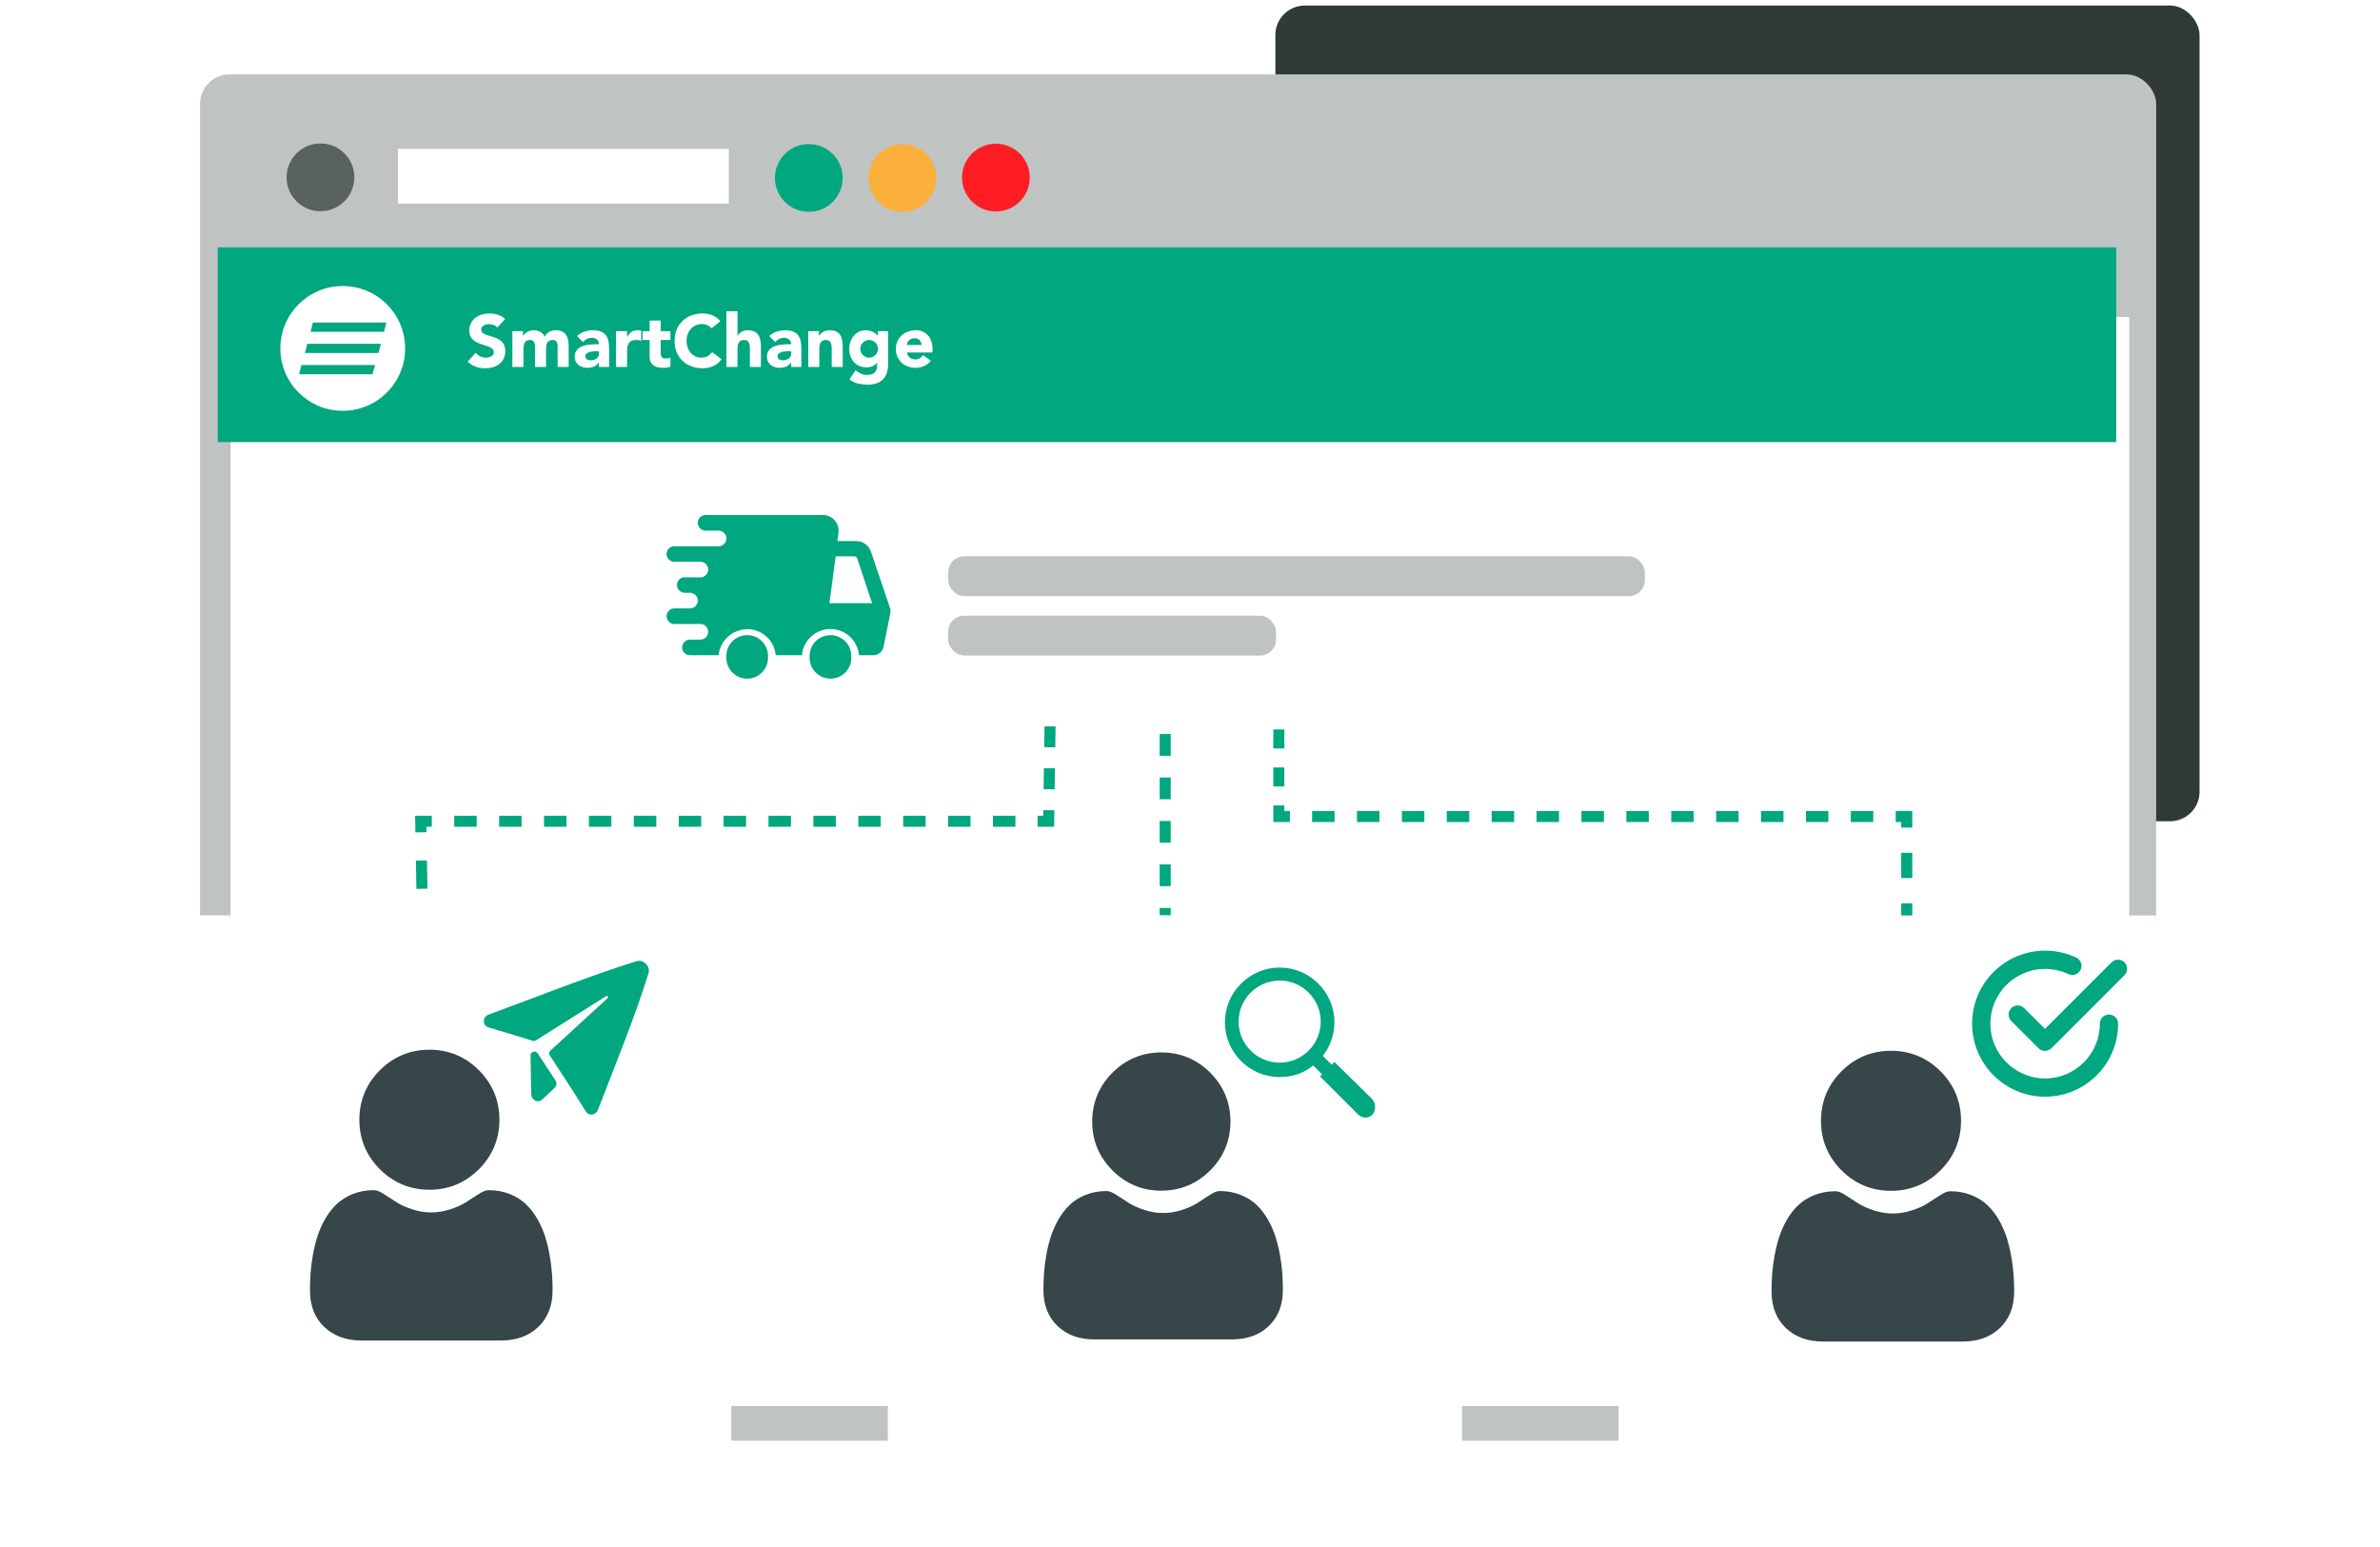
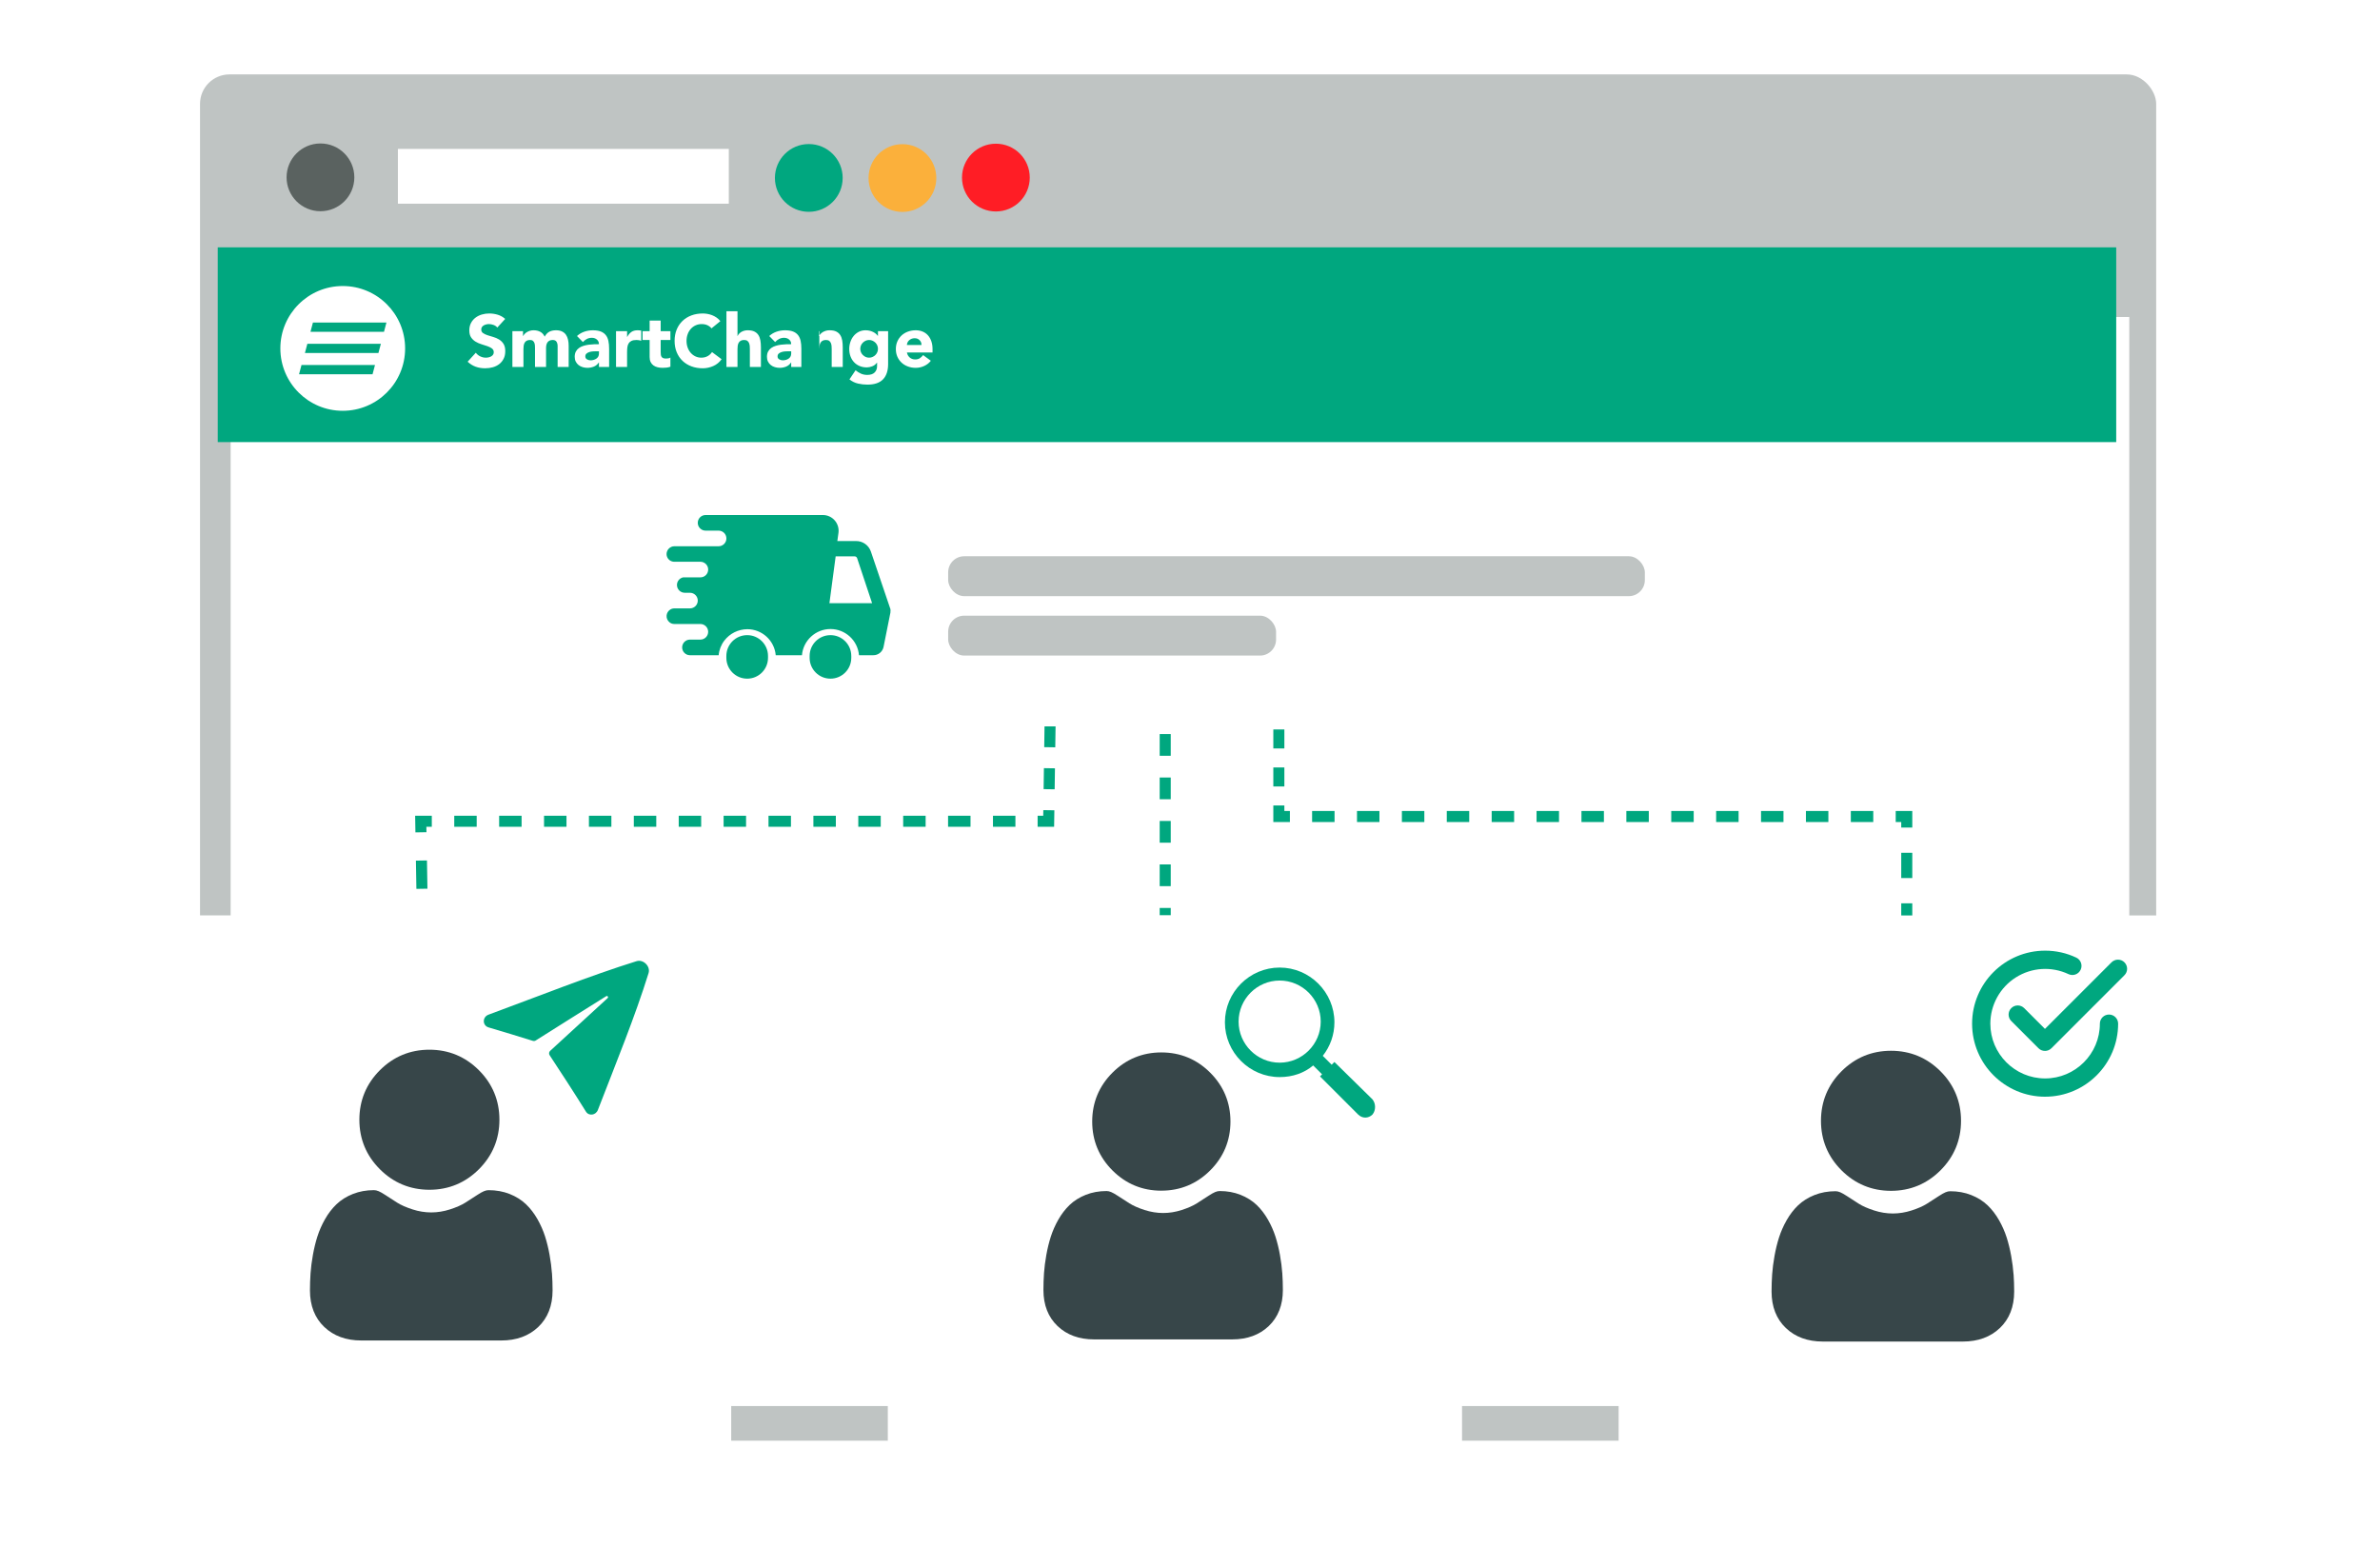
<svg xmlns="http://www.w3.org/2000/svg" id="Ebene_1" viewBox="0 0 1292.5 840">
  <defs>
    <style>.cls-1{filter:url(#drop-shadow-49);}.cls-1,.cls-2,.cls-3,.cls-4{fill:#fff;}.cls-5{stroke-dasharray:13.72 13.72;}.cls-5,.cls-6,.cls-7,.cls-8,.cls-9,.cls-10,.cls-11,.cls-12{fill:none;}.cls-5,.cls-7,.cls-8,.cls-9,.cls-10,.cls-11,.cls-12{stroke:#00a77f;stroke-miterlimit:10;stroke-width:6px;}.cls-2{filter:url(#drop-shadow-48);}.cls-13{fill:#00a77f;}.cls-4{filter:url(#drop-shadow-50);}.cls-14{fill:#374649;}.cls-7{stroke-dasharray:12.19 12.19;}.cls-15{fill:#00a77f;}.cls-16{clip-path:url(#clippath-1);}.cls-17{fill:#303a38;}.cls-18{fill:#fbb03b;}.cls-19{fill:#bfc4c3;}.cls-9{stroke-dasharray:10.32 10.32;}.cls-20{fill:#ff1d25;}.cls-21{clip-path:url(#clippath-3);}.cls-10{stroke-dasharray:11.8 11.8;}.cls-22{filter:url(#drop-shadow-51);}.cls-11{stroke-dasharray:15.34 15.34;}.cls-12{stroke-dasharray:11.4 11.4;}.cls-23{clip-path:url(#clippath-2);}.cls-24{clip-path:url(#clippath);}.cls-25{fill:#5a6260;}.cls-26{filter:url(#drop-shadow-47);}</style>
    <filter id="drop-shadow-47" x="72.5" y="4" width="1135" height="815" filterUnits="userSpaceOnUse">
      <feOffset dx="7" dy="7" />
      <feGaussianBlur result="blur" stdDeviation="12" />
      <feFlood flood-color="#000" flood-opacity=".5" />
      <feComposite in2="blur" operator="in" />
      <feComposite in="SourceGraphic" />
    </filter>
    <clipPath id="clippath">
      <rect class="cls-6" x="152.25" y="155.32" width="67.77" height="67.77" />
    </clipPath>
    <filter id="drop-shadow-48" x="48.5" y="461" width="385" height="384" filterUnits="userSpaceOnUse">
      <feOffset dx="7" dy="7" />
      <feGaussianBlur result="blur-2" stdDeviation="12" />
      <feFlood flood-color="#000" flood-opacity=".5" />
      <feComposite in2="blur-2" operator="in" />
      <feComposite in="SourceGraphic" />
    </filter>
    <clipPath id="clippath-1">
      <rect class="cls-6" x="262.75" y="521.73" width="89.69" height="83.62" />
    </clipPath>
    <filter id="drop-shadow-49" x="445.5" y="461" width="385" height="384" filterUnits="userSpaceOnUse">
      <feOffset dx="7" dy="7" />
      <feGaussianBlur result="blur-3" stdDeviation="12" />
      <feFlood flood-color="#000" flood-opacity=".5" />
      <feComposite in2="blur-3" operator="in" />
      <feComposite in="SourceGraphic" />
    </filter>
    <clipPath id="clippath-2">
      <rect class="cls-6" x="665.07" y="525.26" width="81.83" height="81.83" />
    </clipPath>
    <filter id="drop-shadow-50" x="842.5" y="461" width="385" height="384" filterUnits="userSpaceOnUse">
      <feOffset dx="7" dy="7" />
      <feGaussianBlur result="blur-4" stdDeviation="12" />
      <feFlood flood-color="#000" flood-opacity=".5" />
      <feComposite in2="blur-4" operator="in" />
      <feComposite in="SourceGraphic" />
    </filter>
    <filter id="drop-shadow-51" x="309.5" y="233" width="660" height="198" filterUnits="userSpaceOnUse">
      <feOffset dx="7" dy="7" />
      <feGaussianBlur result="blur-5" stdDeviation="12" />
      <feFlood flood-color="#000" flood-opacity=".5" />
      <feComposite in2="blur-5" operator="in" />
      <feComposite in="SourceGraphic" />
    </filter>
    <clipPath id="clippath-3">
      <rect class="cls-6" x="361.97" y="279.53" width="121.88" height="89.03" />
    </clipPath>
  </defs>
-   <rect class="cls-17" x="692.62" y="3" width="501.88" height="443" rx="16" ry="16" />
  <g class="cls-26">
    <rect class="cls-19" x="101.63" y="33.41" width="1062.32" height="741.98" rx="16" ry="16" />
    <rect class="cls-3" x="118.25" y="165.15" width="1031.09" height="591.42" />
    <rect class="cls-3" x="209.09" y="73.87" width="179.7" height="29.75" />
    <circle class="cls-15" cx="432.23" cy="89.63" r="18.4" />
    <circle class="cls-18" cx="483.08" cy="89.69" r="18.4" />
    <circle class="cls-20" cx="533.83" cy="89.44" r="18.4" />
    <circle class="cls-25" cx="167.03" cy="89.31" r="18.4" />
  </g>
  <rect class="cls-15" x="118.25" y="134.32" width="1031" height="105.77" />
  <g class="cls-24">
    <path class="cls-3" d="M169.94,175.17l-1.33,5.03h39.92l1.33-5.03h-39.92ZM162.4,203.25h39.92l1.33-5.03h-39.92l-1.33,5.03h0ZM165.59,191.72h39.92l1.33-5.03h-39.92l-1.33,5.03h0ZM220.01,189.21c0,18.71-15.17,33.88-33.88,33.88s-33.88-15.17-33.88-33.88,15.17-33.88,33.88-33.88,33.88,15.17,33.88,33.88h0Z" />
  </g>
  <path class="cls-3" d="M270.07,177.88c-.51-.64-1.19-1.11-2.06-1.42-.87-.31-1.69-.46-2.46-.46-.45,0-.92.05-1.4.16-.48.11-.93.27-1.36.5-.43.23-.77.53-1.04.9-.27.37-.4.83-.4,1.36,0,.85.32,1.51.96,1.96.64.45,1.45.84,2.42,1.16.97.32,2.02.64,3.14.96,1.12.32,2.17.77,3.14,1.36.97.59,1.78,1.37,2.42,2.36s.96,2.31.96,3.96-.29,2.95-.88,4.12c-.59,1.17-1.38,2.15-2.38,2.92s-2.16,1.35-3.48,1.72c-1.32.37-2.71.56-4.18.56-1.84,0-3.55-.28-5.12-.84-1.57-.56-3.04-1.47-4.4-2.72l4.44-4.88c.64.85,1.45,1.51,2.42,1.98.97.47,1.98.7,3.02.7.51,0,1.02-.06,1.54-.18.52-.12.99-.3,1.4-.54.41-.24.75-.55,1-.92.25-.37.38-.81.38-1.32,0-.85-.33-1.53-.98-2.02-.65-.49-1.47-.91-2.46-1.26-.99-.35-2.05-.69-3.2-1.04-1.15-.35-2.21-.81-3.2-1.4-.99-.59-1.81-1.36-2.46-2.32-.65-.96-.98-2.23-.98-3.8s.3-2.85.9-4c.6-1.15,1.4-2.11,2.4-2.88s2.15-1.35,3.46-1.74c1.31-.39,2.65-.58,4.04-.58,1.6,0,3.15.23,4.64.68,1.49.45,2.84,1.21,4.04,2.28l-4.28,4.68Z" />
  <path class="cls-3" d="M278.27,179.84h5.76v2.64h.08c.19-.37.45-.75.8-1.12.35-.37.76-.71,1.24-1,.48-.29,1.03-.53,1.64-.72.61-.19,1.28-.28,2-.28,1.36,0,2.57.28,3.62.84,1.05.56,1.85,1.44,2.38,2.64.69-1.25,1.53-2.15,2.52-2.68.99-.53,2.2-.8,3.64-.8,1.31,0,2.41.22,3.3.66.89.44,1.6,1.04,2.12,1.8s.89,1.65,1.12,2.68c.23,1.03.34,2.13.34,3.3v11.48h-6v-11.32c0-.91-.19-1.69-.58-2.34-.39-.65-1.07-.98-2.06-.98-.69,0-1.27.11-1.74.34-.47.23-.84.54-1.12.94-.28.4-.48.87-.6,1.4-.12.53-.18,1.09-.18,1.68v10.28h-6v-10.28c0-.35-.01-.77-.04-1.28-.03-.51-.12-.99-.28-1.44-.16-.45-.42-.84-.78-1.16-.36-.32-.89-.48-1.58-.48-.77,0-1.4.14-1.88.42-.48.28-.85.65-1.1,1.12-.25.47-.42.99-.5,1.58-.08.59-.12,1.2-.12,1.84v9.68h-6v-19.44Z" />
  <path class="cls-3" d="M325.27,196.84h-.08c-.67,1.04-1.55,1.79-2.66,2.24-1.11.45-2.27.68-3.5.68-.91,0-1.78-.13-2.62-.38-.84-.25-1.58-.63-2.22-1.14-.64-.51-1.15-1.13-1.52-1.88-.37-.75-.56-1.61-.56-2.6,0-1.12.21-2.07.62-2.84.41-.77.97-1.41,1.68-1.92.71-.51,1.51-.9,2.42-1.18.91-.28,1.85-.49,2.82-.62.97-.13,1.95-.21,2.92-.24.97-.03,1.87-.04,2.7-.04,0-1.07-.38-1.91-1.14-2.54-.76-.63-1.66-.94-2.7-.94s-1.89.21-2.7.62c-.81.41-1.54.98-2.18,1.7l-3.2-3.28c1.12-1.04,2.43-1.82,3.92-2.34,1.49-.52,3.04-.78,4.64-.78,1.76,0,3.21.22,4.34.66,1.13.44,2.04,1.09,2.72,1.94.68.85,1.15,1.9,1.42,3.14.27,1.24.4,2.67.4,4.3v9.88h-5.52v-2.44ZM323.79,190.76c-.45,0-1.02.02-1.7.06-.68.04-1.33.15-1.96.34-.63.19-1.16.47-1.6.84-.44.37-.66.89-.66,1.56,0,.72.31,1.25.92,1.6.61.35,1.25.52,1.92.52.59,0,1.15-.08,1.7-.24.55-.16,1.03-.39,1.46-.68.43-.29.77-.67,1.02-1.12.25-.45.38-.99.38-1.6v-1.28h-1.48Z" />
  <path class="cls-3" d="M334.55,179.84h6v3.12h.08c.64-1.2,1.4-2.1,2.28-2.7.88-.6,1.99-.9,3.32-.9.35,0,.69.01,1.04.04.35.03.67.08.96.16v5.48c-.43-.13-.85-.23-1.26-.3-.41-.07-.85-.1-1.3-.1-1.15,0-2.05.16-2.72.48-.67.32-1.18.77-1.54,1.34-.36.57-.59,1.26-.7,2.06-.11.8-.16,1.68-.16,2.64v8.12h-6v-19.44Z" />
  <path class="cls-3" d="M364.07,184.64h-5.28v6.48c0,.53.03,1.02.08,1.46.05.44.17.82.36,1.14.19.32.47.57.86.74.39.17.9.26,1.54.26.32,0,.74-.03,1.26-.1.52-.07.91-.22,1.18-.46v5c-.67.24-1.36.4-2.08.48s-1.43.12-2.12.12c-1.01,0-1.95-.11-2.8-.32-.85-.21-1.6-.55-2.24-1.02-.64-.47-1.14-1.07-1.5-1.82s-.54-1.65-.54-2.72v-9.24h-3.84v-4.8h3.84v-5.76h6v5.76h5.28v4.8Z" />
  <path class="cls-3" d="M386.39,178.32c-.61-.75-1.37-1.32-2.26-1.72-.89-.4-1.93-.6-3.1-.6s-2.26.23-3.26.68-1.87,1.09-2.6,1.9c-.73.81-1.31,1.78-1.72,2.9-.41,1.12-.62,2.33-.62,3.64s.21,2.55.62,3.66c.41,1.11.98,2.07,1.7,2.88.72.81,1.57,1.45,2.54,1.9.97.45,2.02.68,3.14.68,1.28,0,2.41-.27,3.4-.8.99-.53,1.8-1.28,2.44-2.24l5.2,3.88c-1.2,1.68-2.72,2.92-4.56,3.72-1.84.8-3.73,1.2-5.68,1.2-2.21,0-4.25-.35-6.12-1.04-1.87-.69-3.48-1.69-4.84-2.98-1.36-1.29-2.42-2.86-3.18-4.7-.76-1.84-1.14-3.89-1.14-6.16s.38-4.32,1.14-6.16c.76-1.84,1.82-3.41,3.18-4.7,1.36-1.29,2.97-2.29,4.84-2.98,1.87-.69,3.91-1.04,6.12-1.04.8,0,1.63.07,2.5.22.87.15,1.72.38,2.56.7.84.32,1.65.75,2.42,1.28.77.53,1.47,1.19,2.08,1.96l-4.8,3.92Z" />
  <path class="cls-3" d="M400.51,169.04v13.44h.08c.13-.37.36-.75.68-1.12.32-.37.71-.71,1.16-1,.45-.29.99-.53,1.6-.72.61-.19,1.28-.28,2-.28,1.52,0,2.75.23,3.68.7.93.47,1.66,1.11,2.18,1.94.52.83.87,1.8,1.06,2.92.19,1.12.28,2.33.28,3.64v10.72h-6v-9.52c0-.56-.02-1.14-.06-1.74-.04-.6-.16-1.15-.36-1.66-.2-.51-.51-.92-.92-1.24-.41-.32-1.01-.48-1.78-.48s-1.4.14-1.88.42c-.48.28-.85.65-1.1,1.12-.25.47-.42.99-.5,1.58-.08.59-.12,1.2-.12,1.84v9.68h-6v-30.24h6Z" />
  <path class="cls-3" d="M429.67,196.84h-.08c-.67,1.04-1.55,1.79-2.66,2.24-1.11.45-2.27.68-3.5.68-.91,0-1.78-.13-2.62-.38-.84-.25-1.58-.63-2.22-1.14-.64-.51-1.15-1.13-1.52-1.88-.37-.75-.56-1.61-.56-2.6,0-1.12.21-2.07.62-2.84.41-.77.97-1.41,1.68-1.92.71-.51,1.51-.9,2.42-1.18.91-.28,1.85-.49,2.82-.62.97-.13,1.95-.21,2.92-.24.97-.03,1.87-.04,2.7-.04,0-1.07-.38-1.91-1.14-2.54-.76-.63-1.66-.94-2.7-.94s-1.89.21-2.7.62c-.81.41-1.54.98-2.18,1.7l-3.2-3.28c1.12-1.04,2.43-1.82,3.92-2.34,1.49-.52,3.04-.78,4.64-.78,1.76,0,3.21.22,4.34.66,1.13.44,2.04,1.09,2.72,1.94.68.85,1.15,1.9,1.42,3.14.27,1.24.4,2.67.4,4.3v9.88h-5.52v-2.44ZM428.19,190.76c-.45,0-1.02.02-1.7.06-.68.04-1.33.15-1.96.34-.63.19-1.16.47-1.6.84-.44.37-.66.89-.66,1.56,0,.72.31,1.25.92,1.6.61.35,1.25.52,1.92.52.59,0,1.15-.08,1.7-.24.55-.16,1.03-.39,1.46-.68.43-.29.77-.67,1.02-1.12.25-.45.38-.99.38-1.6v-1.28h-1.48Z" />
-   <path class="cls-3" d="M438.95,179.84h5.76v2.64h.08c.19-.37.45-.75.8-1.12.35-.37.76-.71,1.24-1,.48-.29,1.03-.53,1.64-.72.61-.19,1.28-.28,2-.28,1.52,0,2.75.23,3.68.7.93.47,1.66,1.11,2.18,1.94.52.83.87,1.8,1.06,2.92.19,1.12.28,2.33.28,3.64v10.72h-6v-9.52c0-.56-.02-1.14-.06-1.74-.04-.6-.16-1.15-.36-1.66-.2-.51-.51-.92-.92-1.24-.41-.32-1.01-.48-1.78-.48s-1.4.14-1.88.42c-.48.28-.85.65-1.1,1.12-.25.47-.42.99-.5,1.58-.08.59-.12,1.2-.12,1.84v9.68h-6v-19.44Z" />
+   <path class="cls-3" d="M438.95,179.84h5.76v2.64h.08c.19-.37.45-.75.8-1.12.35-.37.76-.71,1.24-1,.48-.29,1.03-.53,1.64-.72.61-.19,1.28-.28,2-.28,1.52,0,2.75.23,3.68.7.93.47,1.66,1.11,2.18,1.94.52.83.87,1.8,1.06,2.92.19,1.12.28,2.33.28,3.64v10.72h-6v-9.52c0-.56-.02-1.14-.06-1.74-.04-.6-.16-1.15-.36-1.66-.2-.51-.51-.92-.92-1.24-.41-.32-1.01-.48-1.78-.48s-1.4.14-1.88.42c-.48.28-.85.65-1.1,1.12-.25.47-.42.99-.5,1.58-.08.59-.12,1.2-.12,1.84v9.68v-19.44Z" />
  <path class="cls-3" d="M482.31,197.64c0,3.68-.93,6.47-2.78,8.38-1.85,1.91-4.67,2.86-8.46,2.86-1.73,0-3.44-.19-5.12-.58-1.68-.39-3.23-1.14-4.64-2.26l3.32-4.96c.93.77,1.91,1.39,2.94,1.84,1.03.45,2.15.68,3.38.68,1.84,0,3.19-.45,4.06-1.34.87-.89,1.3-2.03,1.3-3.42v-1.88h-.08c-.69.93-1.55,1.59-2.58,1.98-1.03.39-1.99.58-2.9.58-1.44,0-2.75-.25-3.92-.74-1.17-.49-2.18-1.19-3.02-2.08-.84-.89-1.49-1.95-1.94-3.18-.45-1.23-.68-2.57-.68-4.04,0-1.28.21-2.53.62-3.76.41-1.23,1-2.31,1.76-3.24s1.69-1.69,2.78-2.26c1.09-.57,2.33-.86,3.72-.86.85,0,1.63.09,2.34.28.71.19,1.34.43,1.9.72.56.29,1.04.62,1.44.98.4.36.72.71.96,1.06h.08v-2.56h5.52v17.8ZM467.19,189.44c0,.64.12,1.25.36,1.82s.58,1.08,1.02,1.52.95.79,1.52,1.06c.57.27,1.21.4,1.9.4s1.29-.13,1.88-.4c.59-.27,1.1-.62,1.54-1.06.44-.44.78-.95,1.02-1.52s.36-1.18.36-1.82-.12-1.25-.36-1.82c-.24-.57-.58-1.08-1.02-1.52-.44-.44-.95-.79-1.54-1.06-.59-.27-1.21-.4-1.88-.4s-1.33.13-1.9.4c-.57.27-1.08.62-1.52,1.06-.44.44-.78.95-1.02,1.52-.24.57-.36,1.18-.36,1.82Z" />
  <path class="cls-3" d="M505.51,195.92c-.96,1.23-2.17,2.17-3.64,2.84-1.47.67-2.99,1-4.56,1s-2.9-.24-4.22-.72c-1.32-.48-2.47-1.17-3.44-2.06-.97-.89-1.74-1.97-2.3-3.22-.56-1.25-.84-2.65-.84-4.2s.28-2.95.84-4.2c.56-1.25,1.33-2.33,2.3-3.22.97-.89,2.12-1.58,3.44-2.06,1.32-.48,2.73-.72,4.22-.72,1.39,0,2.65.24,3.78.72,1.13.48,2.09,1.17,2.88,2.06.79.89,1.39,1.97,1.82,3.22.43,1.25.64,2.65.64,4.2v1.88h-13.92c.24,1.15.76,2.06,1.56,2.74.8.68,1.79,1.02,2.96,1.02.99,0,1.82-.22,2.5-.66.68-.44,1.27-1.01,1.78-1.7l4.2,3.08ZM500.43,187.36c.03-1.01-.31-1.88-1-2.6-.69-.72-1.59-1.08-2.68-1.08-.67,0-1.25.11-1.76.32-.51.21-.94.49-1.3.82-.36.33-.64.72-.84,1.16-.2.44-.31.9-.34,1.38h7.92Z" />
  <line class="cls-8" x1="229.5" y1="504" x2="229.4" y2="498" />
  <line class="cls-11" x1="229.13" y1="482.67" x2="228.74" y2="459.67" />
  <polyline class="cls-8" points="228.6 452 228.5 446 234.5 446" />
  <line class="cls-7" x1="246.69" y1="446" x2="557.41" y2="446" />
  <polyline class="cls-8" points="563.5 446 569.5 446 569.59 440" />
  <line class="cls-12" x1="569.75" y1="428.6" x2="570.33" y2="388.7" />
  <line class="cls-8" x1="570.41" y1="383" x2="570.5" y2="377" />
  <line class="cls-8" x1="1035.5" y1="524" x2="1035.5" y2="518" />
  <line class="cls-5" x1="1035.5" y1="504.28" x2="1035.5" y2="456.28" />
  <polyline class="cls-8" points="1035.5 449.42 1035.5 443.42 1029.5 443.42" />
  <line class="cls-7" x1="1017.31" y1="443.42" x2="706.59" y2="443.42" />
  <polyline class="cls-8" points="700.5 443.42 694.5 443.42 694.5 437.42" />
  <line class="cls-9" x1="694.5" y1="427.1" x2="694.5" y2="370.34" />
  <line class="cls-8" x1="694.5" y1="365.18" x2="694.5" y2="359.18" />
  <line class="cls-8" x1="632.79" y1="357.24" x2="632.79" y2="363.24" />
  <line class="cls-10" x1="632.79" y1="375.04" x2="632.79" y2="487.18" />
  <line class="cls-8" x1="632.79" y1="493.08" x2="632.79" y2="499.08" />
  <rect class="cls-2" x="78.26" y="490.1" width="311.84" height="311.84" rx="15" ry="15" />
  <path class="cls-14" d="M233.19,646.12c10.45,0,19.5-3.75,26.89-11.14,7.39-7.39,11.14-16.44,11.14-26.89s-3.75-19.5-11.14-26.89c-7.39-7.39-16.44-11.14-26.89-11.14s-19.5,3.75-26.89,11.14c-7.39,7.39-11.14,16.44-11.14,26.89s3.75,19.5,11.15,26.89c7.39,7.39,16.44,11.14,26.89,11.14h0ZM299.74,691.48c-.21-3.08-.65-6.43-1.28-9.98-.64-3.57-1.47-6.95-2.45-10.03-1.02-3.19-2.41-6.34-4.12-9.36-1.78-3.13-3.87-5.86-6.22-8.1-2.45-2.35-5.46-4.24-8.93-5.61-3.46-1.37-7.3-2.06-11.4-2.06-1.61,0-3.17.66-6.18,2.62-2.14,1.39-4.29,2.78-6.44,4.15-2.07,1.32-4.87,2.55-8.33,3.67-3.38,1.09-6.81,1.65-10.19,1.65s-6.81-.55-10.19-1.65c-3.46-1.12-6.26-2.35-8.33-3.67-2.4-1.53-4.56-2.93-6.44-4.16-3.01-1.96-4.57-2.62-6.18-2.62-4.11,0-7.94.7-11.4,2.07-3.47,1.37-6.48,3.26-8.94,5.61-2.35,2.25-4.44,4.97-6.22,8.1-1.71,3.02-3.1,6.17-4.12,9.36-.99,3.08-1.81,6.46-2.45,10.03-.63,3.54-1.07,6.9-1.28,9.98-.21,3.1-.32,6.21-.32,9.33,0,8.24,2.62,14.92,7.79,19.84,5.1,4.86,11.86,7.32,20.07,7.32h76.04c8.21,0,14.96-2.46,20.07-7.32,5.17-4.92,7.79-11.59,7.79-19.84,0-3.18-.11-6.32-.32-9.33h0ZM299.74,691.48" />
  <g class="cls-16">
    <path class="cls-13" d="M345.76,521.96c-25.63,8-52.96,18.93-80.46,29.07-3.43,1.27-3.4,5.91.05,6.93,7.99,2.35,16.01,4.8,24.03,7.3.52.16,1.08.09,1.54-.2,12.83-8.03,25.75-16.28,38.3-24.07.65-.4,1.36.51.79,1.03-10.19,9.35-20.79,19.08-31.23,28.66-.67.61-.79,1.62-.29,2.38,6.73,10.23,13.43,20.51,19.7,30.61,1.59,2.57,5.37,2.03,6.5-.89,9.81-25.41,20.14-50.56,27.53-74.34,1.12-3.65-2.84-7.59-6.48-6.46h0ZM345.76,521.96" />
  </g>
-   <path class="cls-13" d="M288.15,573.16c.06,7.11.19,14.22.39,21.33.09,3.04,3.67,4.72,5.82,2.7,2.25-2.11,4.53-4.24,6.82-6.38,1.11-1.04,1.31-2.75.47-4.05-3.2-4.92-6.43-9.83-9.65-14.73-1.15-1.75-3.87-.96-3.85,1.12h0ZM288.15,573.16" />
  <path class="cls-1" d="M772.45,801.86h-282.78c-8.03,0-14.53-6.51-14.53-14.53v-282.78c0-8.03,6.51-14.53,14.53-14.53h282.78c8.03,0,14.53,6.51,14.53,14.53v282.78c0,8.03-6.51,14.53-14.53,14.53Z" />
  <path class="cls-14" d="M630.68,646.61c10.31,0,19.24-3.7,26.54-11,7.3-7.3,11-16.22,11-26.54s-3.7-19.24-11-26.54c-7.3-7.3-16.23-10.99-26.54-10.99s-19.24,3.7-26.54,11c-7.3,7.3-11,16.23-11,26.54s3.7,19.24,11,26.54c7.3,7.3,16.23,11,26.54,11h0ZM696.36,691.37c-.21-3.04-.64-6.35-1.26-9.85-.63-3.52-1.45-6.86-2.42-9.9-1.01-3.15-2.38-6.26-4.07-9.23-1.76-3.09-3.82-5.78-6.14-8-2.42-2.32-5.39-4.18-8.82-5.54-3.42-1.35-7.2-2.04-11.25-2.04-1.59,0-3.13.65-6.1,2.59-2.11,1.38-4.23,2.74-6.36,4.1-2.04,1.3-4.81,2.52-8.22,3.62-3.33,1.08-6.72,1.62-10.06,1.62s-6.72-.55-10.06-1.62c-3.41-1.1-6.18-2.32-8.22-3.62-2.37-1.51-4.5-2.89-6.36-4.1-2.97-1.93-4.51-2.59-6.1-2.59-4.05,0-7.84.69-11.25,2.04-3.43,1.36-6.39,3.22-8.82,5.54-2.31,2.22-4.38,4.91-6.14,8-1.69,2.98-3.06,6.09-4.07,9.24-.97,3.04-1.79,6.37-2.42,9.9-.63,3.49-1.05,6.81-1.26,9.85-.21,3.06-.31,6.13-.31,9.2,0,8.13,2.59,14.72,7.69,19.58,5.04,4.79,11.7,7.22,19.81,7.22h75.04c8.1,0,14.77-2.43,19.8-7.22,5.1-4.85,7.69-11.44,7.69-19.58,0-3.14-.11-6.24-.31-9.2h0ZM696.36,691.37" />
  <g class="cls-23">
    <path class="cls-13" d="M745.37,597.05l-20.69-20.32-1.49,1.49-4.83-4.83c4.09-5.2,6.32-11.52,6.32-18.21,0-16.35-13.38-29.73-29.74-29.73s-29.73,13.38-29.73,29.74,13.38,29.74,29.73,29.74c7.06,0,13.38-2.23,18.21-6.32l4.83,4.83-1.12,1.12,20.69,20.69c2.23,2.23,5.58,2.23,7.81,0,1.86-2.23,1.86-5.95,0-8.18h0ZM694.94,577.1c-12.27,0-22.3-10.04-22.3-22.3s10.04-22.3,22.3-22.3,22.3,10.04,22.3,22.3-10.04,22.3-22.3,22.3h0ZM694.94,577.1" />
  </g>
  <rect class="cls-4" x="872.02" y="490.16" width="311.84" height="311.84" rx="15" ry="15" />
  <path class="cls-14" d="M1026.94,646.7c10.45,0,19.5-3.75,26.89-11.14,7.39-7.39,11.14-16.44,11.14-26.89s-3.75-19.5-11.14-26.89c-7.39-7.39-16.44-11.14-26.89-11.14s-19.5,3.75-26.89,11.14c-7.39,7.39-11.14,16.44-11.14,26.89s3.75,19.5,11.15,26.89c7.39,7.39,16.44,11.14,26.89,11.14h0ZM1093.49,692.06c-.21-3.08-.65-6.43-1.28-9.98-.64-3.57-1.47-6.95-2.45-10.03-1.02-3.19-2.41-6.34-4.12-9.36-1.78-3.13-3.87-5.86-6.22-8.1-2.45-2.35-5.46-4.24-8.93-5.61-3.46-1.37-7.3-2.06-11.4-2.06-1.61,0-3.17.66-6.18,2.62-2.14,1.39-4.29,2.78-6.44,4.15-2.07,1.32-4.87,2.55-8.33,3.67-3.38,1.09-6.81,1.65-10.19,1.65s-6.81-.55-10.19-1.65c-3.46-1.12-6.26-2.35-8.33-3.67-2.4-1.53-4.56-2.93-6.44-4.16-3.01-1.96-4.57-2.62-6.18-2.62-4.11,0-7.94.7-11.4,2.07-3.47,1.37-6.48,3.26-8.94,5.61-2.35,2.25-4.44,4.97-6.22,8.1-1.71,3.02-3.1,6.17-4.12,9.36-.99,3.08-1.81,6.46-2.45,10.03-.63,3.54-1.07,6.9-1.28,9.98-.21,3.1-.32,6.21-.32,9.33,0,8.24,2.62,14.92,7.79,19.84,5.1,4.86,11.86,7.32,20.07,7.32h76.04c8.21,0,14.96-2.46,20.07-7.32,5.17-4.92,7.79-11.59,7.79-19.84,0-3.18-.11-6.32-.32-9.33h0ZM1093.49,692.06" />
  <path class="cls-13" d="M1110.55,570.72c-1.31,0-2.58-.52-3.51-1.45l-14.78-14.78c-1.94-1.94-1.94-5.07,0-7.01,1.94-1.94,5.07-1.94,7.01,0l11.28,11.28,36.15-36.15c.93-.93,2.19-1.45,3.51-1.45s2.58.52,3.5,1.45c1.94,1.94,1.94,5.07,0,7.01l-39.66,39.66c-.93.93-2.19,1.45-3.5,1.45h0ZM1110.55,570.72" />
  <path class="cls-13" d="M1110.64,595.59c-21.87,0-39.66-17.79-39.66-39.66s17.79-39.66,39.66-39.66c5.91,0,11.61,1.27,16.92,3.78,2.48,1.17,3.54,4.13,2.36,6.6-1.17,2.48-4.13,3.54-6.6,2.36-9.22-4.33-20-3.65-28.6,1.81-8.6,5.45-13.81,14.92-13.83,25.1,0,16.4,13.34,29.74,29.74,29.74s29.74-13.34,29.74-29.74c0-2.74,2.22-4.96,4.96-4.96s4.96,2.22,4.96,4.96c0,21.87-17.79,39.66-39.66,39.66h0ZM1110.64,595.59" />
  <g class="cls-22">
    <rect class="cls-3" x="338.92" y="262.63" width="587.15" height="124.83" rx="16" ry="16" />
    <rect class="cls-19" x="507.92" y="295.08" width="378.34" height="21.67" rx="8.71" ry="8.71" />
    <rect class="cls-19" x="507.92" y="327.35" width="178.07" height="21.67" rx="8.71" ry="8.71" />
  </g>
  <g class="cls-21">
    <path class="cls-13" d="M462.3,357.25c.03-.34.03-.68,0-1.02,0-6.24-5.06-11.31-11.31-11.31s-11.31,5.06-11.31,11.31c-.03.34-.03.68,0,1.02,0,6.24,5.06,11.31,11.31,11.31s11.31-5.06,11.31-11.31h0ZM417.08,357.25c.03-.34.03-.68,0-1.02,0-6.24-5.06-11.31-11.31-11.31s-11.31,5.06-11.31,11.31c-.03.34-.03.68,0,1.02,0,6.24,5.06,11.31,11.31,11.31s11.31-5.06,11.31-11.31h0ZM417.08,357.25" />
    <path class="cls-13" d="M374.69,330.4h-8.48c-.78,0-1.54.21-2.2.62-1.17.72-1.92,1.96-2.01,3.33-.09,1.37.49,2.7,1.55,3.56.74.63,1.68.97,2.66.96h14.13c2.34,0,4.24,1.9,4.24,4.24s-1.9,4.24-4.24,4.24h-5.65c-2.34,0-4.24,1.9-4.24,4.24s1.9,4.24,4.24,4.24h15.6c.24-2.87,1.3-5.62,3.05-7.91,2.96-3.88,7.55-6.17,12.44-6.22,8.05-.03,14.78,6.11,15.49,14.13h14.24c.69-8.04,7.42-14.22,15.49-14.22s14.8,6.18,15.49,14.22h7.69c2.73.06,5.11-1.85,5.65-4.52l3.73-18.65c-.03-.13-.03-.26,0-.39.08-.49.08-.98,0-1.47l-10.63-31.32c-1.19-3.41-4.42-5.68-8.03-5.65h-10.17l.62-4.52c.31-2.42-.44-4.86-2.05-6.7-1.61-1.84-3.93-2.9-6.37-2.91h-63.76c-2.34,0-4.24,1.9-4.24,4.24s1.9,4.24,4.24,4.24h7.07c2.34,0,4.24,1.9,4.24,4.24s-1.9,4.24-4.24,4.24h-24.02c-2.33.03-4.21,1.91-4.24,4.24,0,2.22,1.74,4.06,3.96,4.18h14.41c2.34,0,4.24,1.9,4.24,4.24s-1.9,4.24-4.24,4.24h-9.38c-1.94.42-3.33,2.14-3.34,4.13,0,2.34,1.9,4.24,4.24,4.24h2.83c2.34,0,4.24,1.9,4.24,4.24s-1.9,4.24-4.24,4.24h0ZM453.82,302.14h10.29c.61,0,1.15.39,1.36.96l8.14,24.48h-23.18l3.39-25.44ZM453.82,302.14" />
  </g>
</svg>